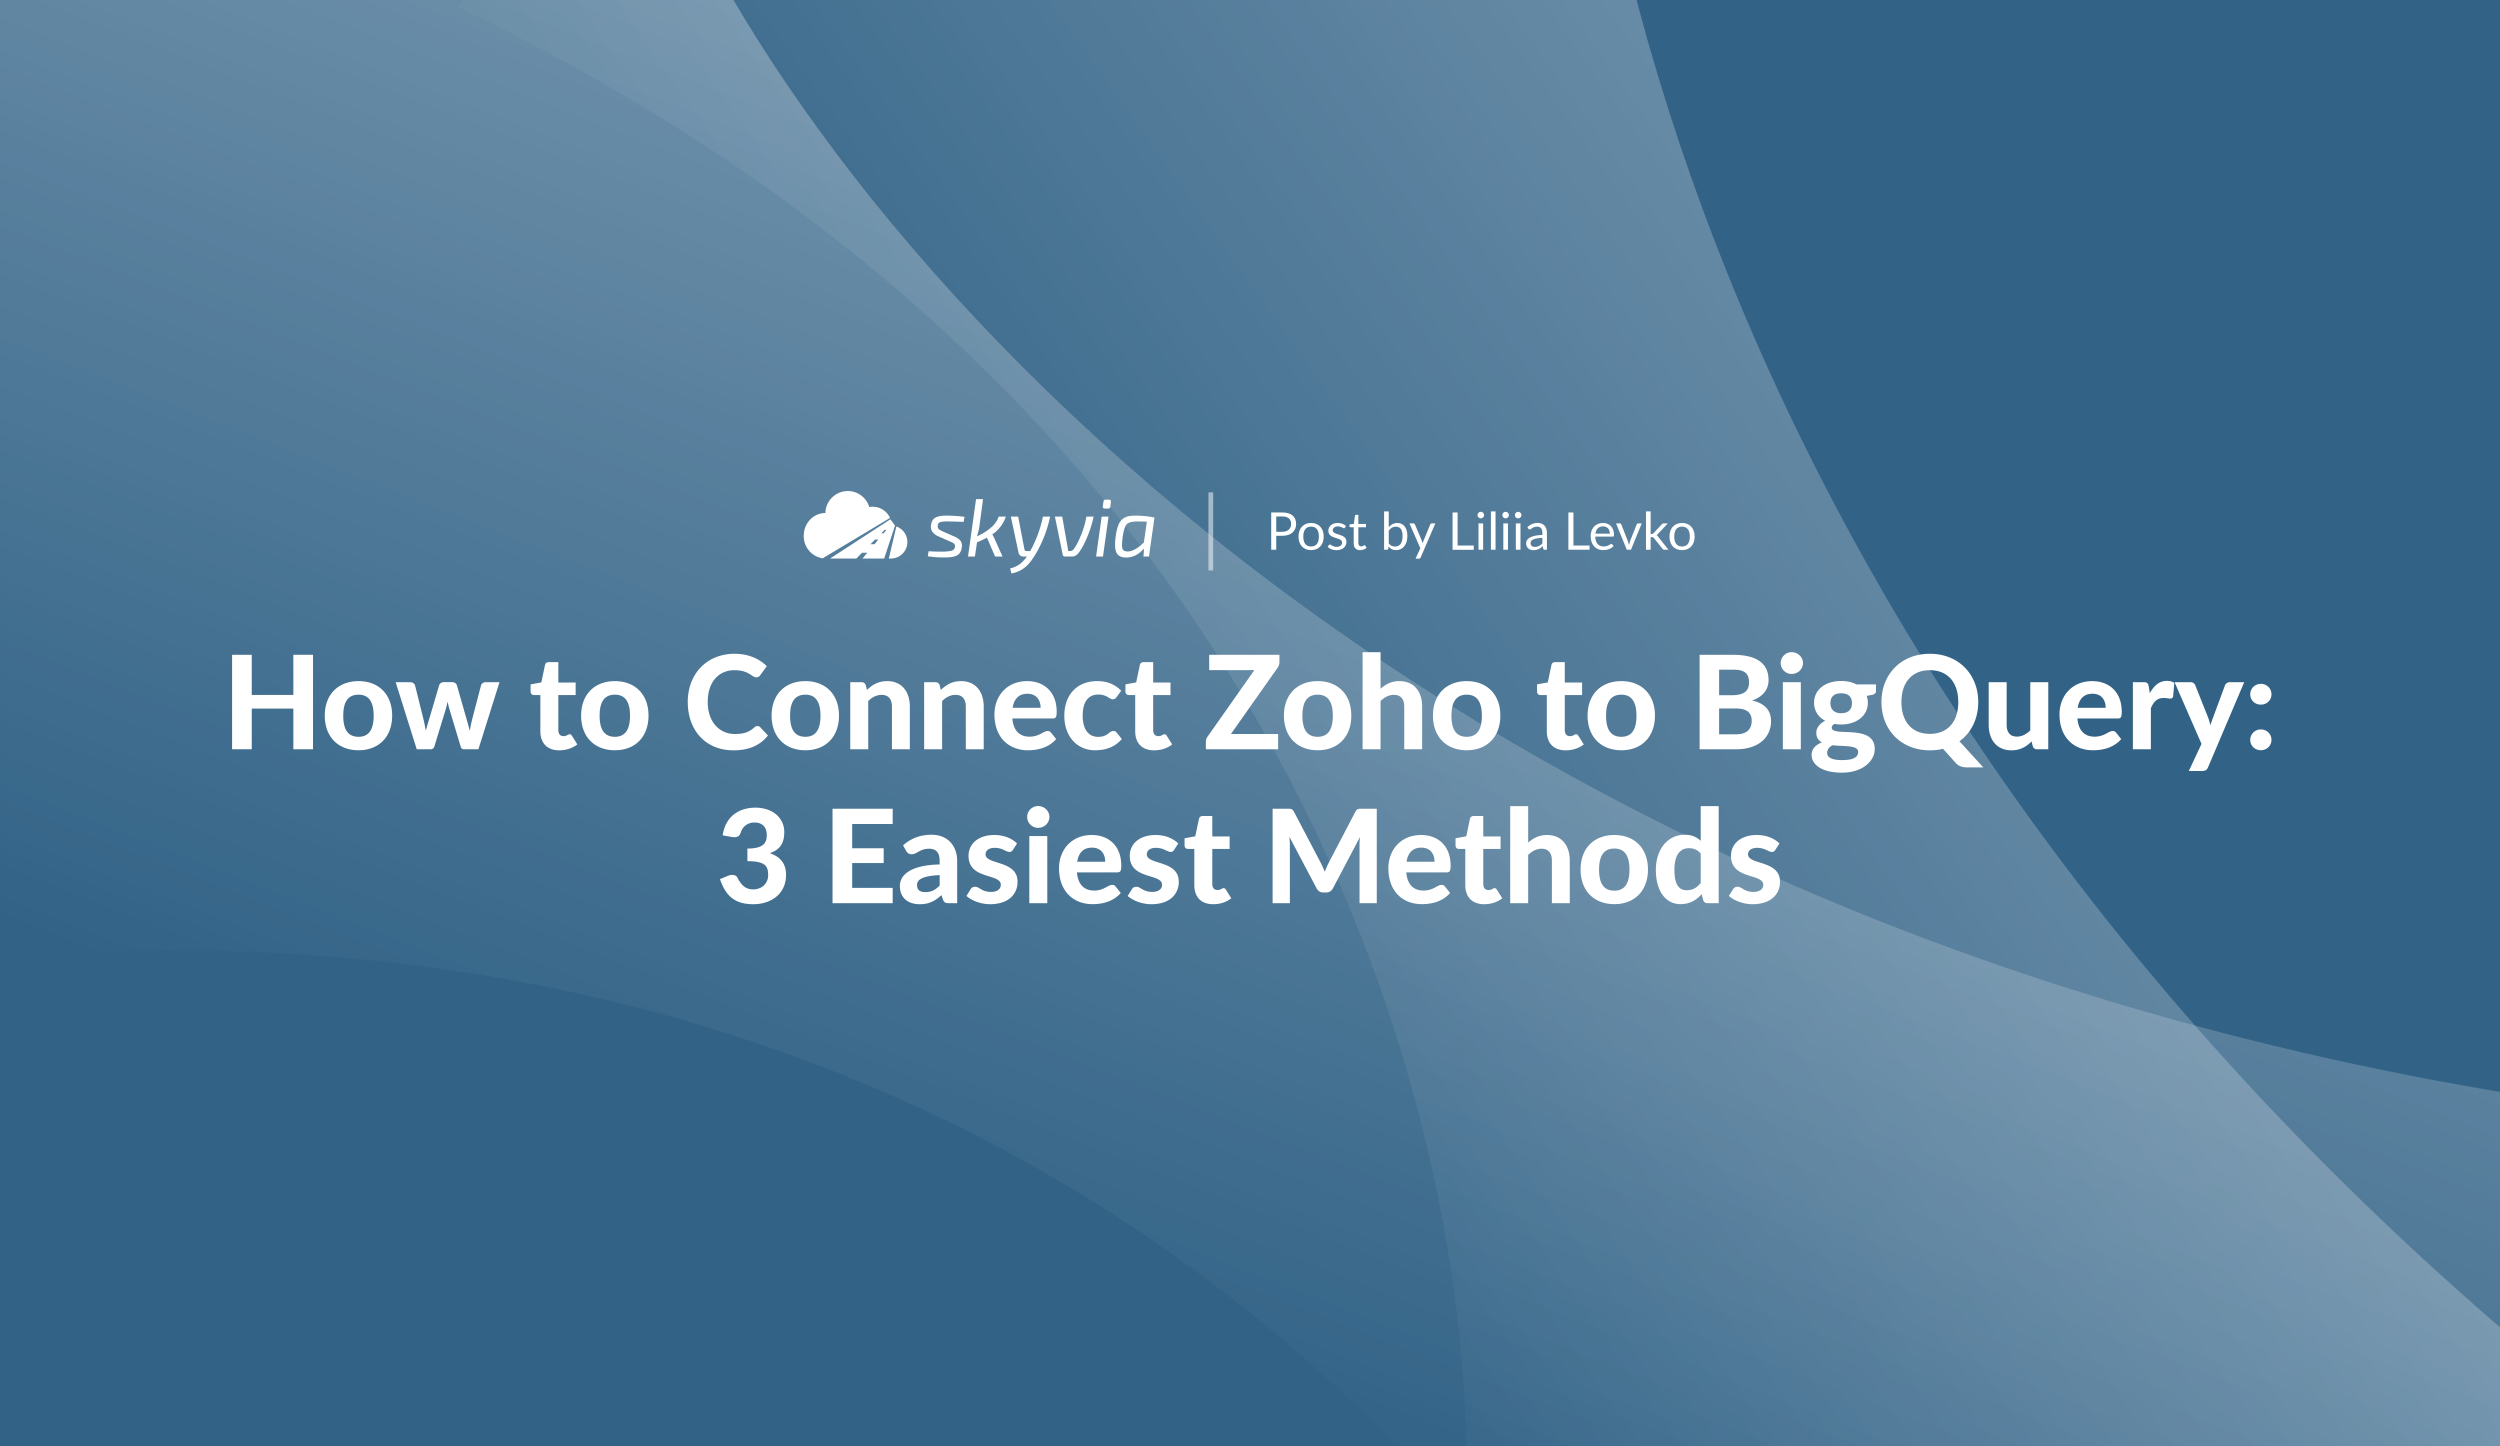
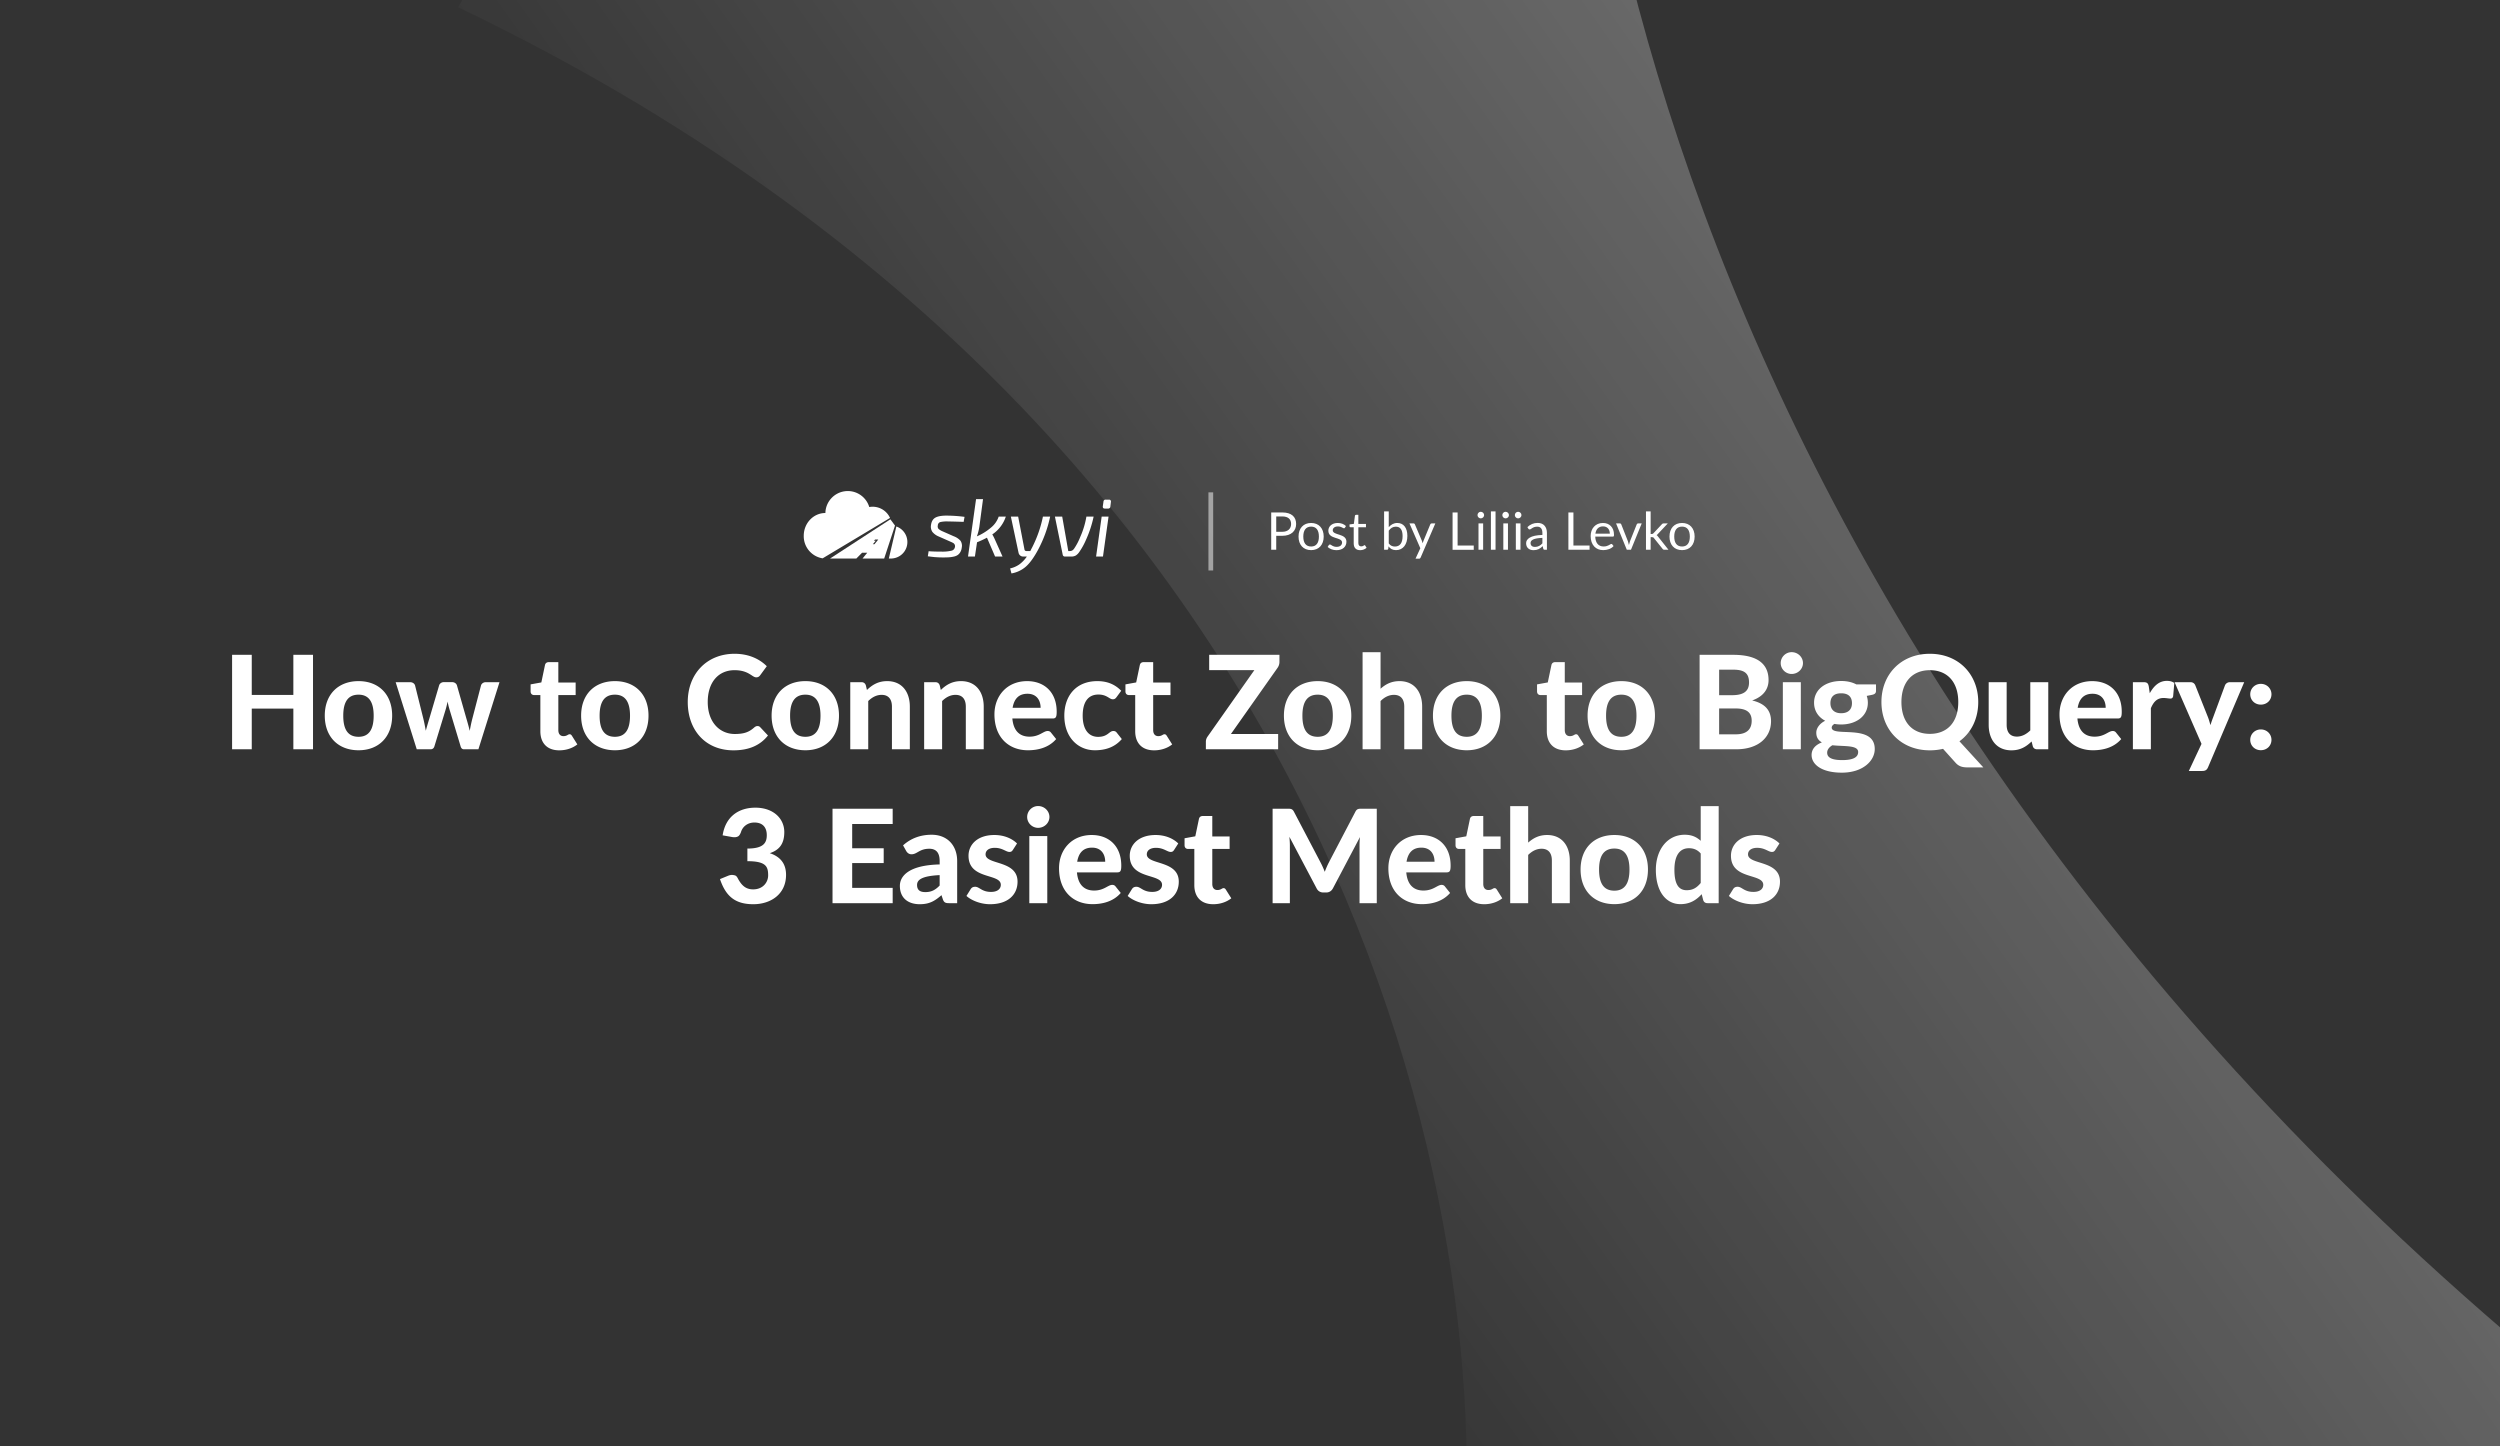
<svg xmlns="http://www.w3.org/2000/svg" width="2112" height="1222" fill="none">
  <rect width="100%" height="100%" fill="#333333" stroke="none" />
  <g clip-path="url(#how-to-connect-zoho-to-bigquery__a)">
-     <path fill="#326387" d="M0 0h2112v1222H0z" />
-     <path opacity=".7" d="M2301.15 947.726C1219.37 838.599 691.927 196.491 563.426-110.922H0v919.274c856.408-66.425 1295.88 472.488 1408.57 750.248h892.58V947.726Z" fill="url(#how-to-connect-zoho-to-bigquery__b)" />
    <path opacity=".7" d="M2310.16 1277.39C1427.87 641.996 1292.14-177.809 1334.57-508.287L846.625-790 386.988 6.115C1161.87 376.793 1273.01 1063.24 1231.72 1360.13l773 446.29 305.44-529.03Z" fill="url(#how-to-connect-zoho-to-bigquery__c)" />
    <path d="M247.824 553.195h16.61V633h-16.61v-34.375h-35.145V633h-16.61v-79.805h16.61v33.88h35.145v-33.88Zm55.089 22.22c16.995 0 28.38 11.165 28.38 29.15 0 18.04-11.385 29.26-28.38 29.26-17.105 0-28.545-11.22-28.545-29.26 0-17.985 11.44-29.15 28.545-29.15Zm0 47.025c8.635 0 12.76-5.995 12.76-17.82 0-11.715-4.125-17.765-12.76-17.765-8.855 0-12.925 6.05-12.925 17.765 0 11.825 4.07 17.82 12.925 17.82Zm107.51-46.145h11.55L404.153 633h-12.265c-1.265 0-2.31-.715-2.805-2.64l-9.24-30.69a64.55 64.55 0 0 1-1.705-6.985c-.495 2.365-1.045 4.73-1.76 7.095l-9.35 30.58c-.495 1.76-1.595 2.64-3.3 2.64h-11.66l-17.82-56.705h12.1c2.2 0 3.795 1.155 4.29 2.75l6.985 28.05c.88 3.575 1.485 6.93 2.09 10.23.88-3.3 1.87-6.655 2.97-10.23l8.305-28.16c.495-1.54 2.09-2.695 4.07-2.695h6.71c2.145 0 3.74 1.155 4.235 2.695l8.03 28.16c1.045 3.52 1.98 6.875 2.805 10.34.605-3.355 1.265-6.765 2.2-10.34l7.315-28.05c.495-1.595 2.09-2.75 4.07-2.75Zm62.023 57.585c-10.285 0-15.95-6.215-15.95-16.115v-30.58h-5.335c-1.595 0-2.915-1.045-2.915-3.08v-5.94l9.075-1.65 3.08-14.685c.385-1.65 1.54-2.475 3.355-2.475h7.92v17.27h14.63v10.56h-14.63v29.59c0 3.135 1.54 5.115 4.345 5.115 2.97 0 3.795-1.595 5.17-1.595.88 0 1.375.385 1.98 1.32l4.565 7.26c-4.18 3.3-9.625 5.005-15.29 5.005Zm47.03-58.465c16.995 0 28.38 11.165 28.38 29.15 0 18.04-11.385 29.26-28.38 29.26-17.105 0-28.545-11.22-28.545-29.26 0-17.985 11.44-29.15 28.545-29.15Zm0 47.025c8.635 0 12.76-5.995 12.76-17.82 0-11.715-4.125-17.765-12.76-17.765-8.855 0-12.925 6.05-12.925 17.765 0 11.825 4.07 17.82 12.925 17.82Zm120.445-9.075c.935 0 1.705.33 2.31.99l6.545 6.985c-6.435 8.195-15.895 12.54-29.095 12.54-23.87 0-38.665-17.215-38.665-40.81 0-23.87 16.17-40.755 39.6-40.755 11.77 0 20.955 4.29 27.17 10.505l-5.555 7.59c-.66.935-1.595 1.815-3.355 1.815-3.575 0-6.27-6.05-18.315-6.05-13.42 0-22.66 9.9-22.66 26.895 0 17.215 10.23 27.005 22.825 27.005 7.48 0 11.88-1.375 16.5-5.555.825-.66 1.65-1.155 2.695-1.155Zm40.473-37.95c16.995 0 28.38 11.165 28.38 29.15 0 18.04-11.385 29.26-28.38 29.26-17.105 0-28.545-11.22-28.545-29.26 0-17.985 11.44-29.15 28.545-29.15Zm0 47.025c8.635 0 12.76-5.995 12.76-17.82 0-11.715-4.125-17.765-12.76-17.765-8.855 0-12.925 6.05-12.925 17.765 0 11.825 4.07 17.82 12.925 17.82Zm51.056-43.505.935 3.96c4.565-4.4 9.625-7.48 17.105-7.48 12.375 0 19.14 8.965 19.14 21.56V633h-15.125v-36.025c0-6.325-2.97-9.955-8.69-9.955-4.235 0-7.975 1.925-11.33 5.225V633h-15.18v-56.705h9.35c1.925 0 3.19.88 3.795 2.64Zm62.412 0 .935 3.96c4.565-4.4 9.625-7.48 17.105-7.48 12.375 0 19.14 8.965 19.14 21.56V633h-15.125v-36.025c0-6.325-2.97-9.955-8.69-9.955-4.235 0-7.975 1.925-11.33 5.225V633h-15.18v-56.705h9.35c1.925 0 3.19.88 3.795 2.64Zm95.357 28.05h-33.99c.935 10.615 6.325 15.345 14.52 15.345 8.415 0 11.66-4.785 15.345-4.785 1.155 0 2.09.44 2.75 1.32l4.4 5.5c-6.49 7.535-15.95 9.46-23.87 9.46-15.785 0-28.27-10.45-28.27-30.36 0-15.4 10.45-28.05 27.61-28.05 14.575 0 24.97 9.405 24.97 25.85 0 4.565-.715 5.72-3.465 5.72Zm-33.77-9.02h23.65c0-6.325-3.355-11.88-11.11-11.88-7.26 0-11.275 4.235-12.54 11.88Zm91.755-14.41-3.96 5.39c-.88 1.155-1.595 1.815-3.19 1.815-2.915 0-4.895-4.015-12.1-4.015-9.075 0-13.31 6.82-13.31 17.82 0 11.605 4.95 17.93 13.035 17.93 8.36 0 9.185-4.95 12.925-4.95 1.155 0 2.09.44 2.75 1.32l4.345 5.5c-6.49 7.535-14.905 9.46-22.825 9.46-13.915 0-25.74-10.615-25.74-29.26 0-16.555 9.735-29.15 27.885-29.15 8.635 0 14.96 2.86 20.185 8.14Zm27.761 50.325c-10.285 0-15.95-6.215-15.95-16.115v-30.58h-5.335c-1.595 0-2.915-1.045-2.915-3.08v-5.94l9.075-1.65 3.08-14.685c.385-1.65 1.54-2.475 3.355-2.475h7.92v17.27h14.63v10.56h-14.63v29.59c0 3.135 1.54 5.115 4.345 5.115 2.97 0 3.795-1.595 5.17-1.595.88 0 1.375.385 1.98 1.32l4.565 7.26c-4.18 3.3-9.625 5.005-15.29 5.005Zm105.905-80.685v6.05c0 1.705-.55 3.465-1.6 4.95l-39.38 55.88h39.88V633h-61.05v-6.435c0-1.54.55-3.08 1.48-4.345l39.49-56.1h-38.17v-12.925h59.35Zm32.33 22.22c16.99 0 28.38 11.165 28.38 29.15 0 18.04-11.39 29.26-28.38 29.26-17.11 0-28.55-11.22-28.55-29.26 0-17.985 11.44-29.15 28.55-29.15Zm0 47.025c8.63 0 12.76-5.995 12.76-17.82 0-11.715-4.13-17.765-12.76-17.765-8.86 0-12.93 6.05-12.93 17.765 0 11.825 4.07 17.82 12.93 17.82Zm53.09-71.445v30.855c4.23-3.795 9.13-6.435 16-6.435 12.38 0 19.14 8.965 19.14 21.56V633h-15.12v-36.025c0-6.325-2.97-9.955-8.69-9.955-4.24 0-7.98 1.925-11.33 5.225V633h-15.18v-82.005h15.18Zm72.81 24.42c16.99 0 28.38 11.165 28.38 29.15 0 18.04-11.39 29.26-28.38 29.26-17.11 0-28.55-11.22-28.55-29.26 0-17.985 11.44-29.15 28.55-29.15Zm0 47.025c8.63 0 12.76-5.995 12.76-17.82 0-11.715-4.13-17.765-12.76-17.765-8.86 0-12.93 6.05-12.93 17.765 0 11.825 4.07 17.82 12.93 17.82Zm83.59 11.44c-10.29 0-15.95-6.215-15.95-16.115v-30.58h-5.34c-1.59 0-2.91-1.045-2.91-3.08v-5.94l9.07-1.65 3.08-14.685c.39-1.65 1.54-2.475 3.36-2.475h7.92v17.27h14.63v10.56h-14.63v29.59c0 3.135 1.54 5.115 4.34 5.115 2.97 0 3.8-1.595 5.17-1.595.88 0 1.38.385 1.98 1.32l4.57 7.26c-4.18 3.3-9.63 5.005-15.29 5.005Zm47.03-58.465c17 0 28.38 11.165 28.38 29.15 0 18.04-11.38 29.26-28.38 29.26-17.1 0-28.54-11.22-28.54-29.26 0-17.985 11.44-29.15 28.54-29.15Zm0 47.025c8.64 0 12.76-5.995 12.76-17.82 0-11.715-4.12-17.765-12.76-17.765-8.85 0-12.92 6.05-12.92 17.765 0 11.825 4.07 17.82 12.92 17.82Zm66.1-69.245h28.33c21.45 0 29.92 8.36 29.92 21.395 0 7.315-4.13 13.75-13.86 17.16 10.83 2.585 15.95 8.305 15.95 17.545 0 13.53-10.56 23.705-29.43 23.705h-30.91v-79.805Zm28.33 12.54h-11.83v21.56h10.84c9.24 0 14.41-2.915 14.41-10.725 0-7.975-4.18-10.835-13.42-10.835Zm-11.83 54.615h14.14c10.5 0 13.36-5.555 13.36-11.44 0-6.435-3.57-10.395-13.47-10.395h-14.03v21.835Zm70.82-60.17c0 5.06-4.34 9.185-9.57 9.185-5 0-9.24-4.125-9.24-9.185 0-5.115 4.24-9.24 9.24-9.24 5.23 0 9.57 4.125 9.57 9.24Zm-16.99 16.115h15.18V633h-15.18v-56.705Zm62.07 1.87h16.61v5.555c0 1.76-.94 2.75-3.19 3.245l-4.62.935c.6 1.815.93 3.74.93 5.775 0 11.22-9.79 18.37-22.55 18.37-2.03 0-3.9-.165-5.66-.495-1.54.935-2.31 1.98-2.31 3.135 0 8.415 36.35-3.63 36.35 18.095 0 10.065-10.17 19.965-27.77 19.965-17.44 0-25.58-7.15-25.58-14.905 0-5.06 3.25-8.525 8.69-10.67-2.86-1.595-4.73-4.07-4.73-8.25 0-3.355 2.42-7.535 7.54-10.01-5.78-3.08-9.41-8.36-9.41-15.235 0-11.33 9.85-18.37 22.88-18.37 4.84 0 9.13.935 12.82 2.86Zm-12.82 24.365c6.22 0 9.13-3.465 9.13-8.47 0-5.225-2.91-8.36-9.13-8.36-6.21 0-9.07 3.135-9.07 8.36 0 4.895 2.91 8.47 9.07 8.47Zm14.36 32.78c0-5.995-11.83-4.62-21.78-5.72-2.59 1.54-4.4 3.63-4.4 6.27 0 3.685 3.08 6.27 12.7 6.27 10.01 0 13.48-2.805 13.48-6.82Zm85.57-9.075 20.18 22.055h-13.58c-3.96 0-6.99-.825-9.63-3.63l-10.83-12.045a49.17 49.17 0 0 1-11.11 1.265c-24.48 0-40.92-17.49-40.92-40.81 0-23.265 16.44-40.755 40.92-40.755 24.47 0 40.86 17.6 40.86 40.755 0 14.025-5.83 25.905-15.89 33.165Zm-49.01-33.165c0 16.83 9.08 26.895 24.04 26.895 14.9 0 23.98-10.065 23.98-26.895 0-16.72-9.08-26.895-23.98-26.895-14.96 0-24.04 10.175-24.04 26.895Zm108.87-16.775h15.18V633h-9.35c-1.93 0-3.19-.88-3.74-2.64l-.99-3.96c-4.57 4.4-9.52 7.48-17.05 7.48-12.38 0-19.2-8.965-19.2-21.56v-36.025h15.18v36.025c0 6.325 2.92 9.955 8.64 9.955 4.23 0 7.97-1.98 11.33-5.225v-40.755Zm73.8 30.69H1755c.93 10.615 6.32 15.345 14.52 15.345 8.41 0 11.66-4.785 15.34-4.785 1.16 0 2.09.44 2.75 1.32l4.4 5.5c-6.49 7.535-15.95 9.46-23.87 9.46-15.78 0-28.27-10.45-28.27-30.36 0-15.4 10.45-28.05 27.61-28.05 14.58 0 24.97 9.405 24.97 25.85 0 4.565-.71 5.72-3.46 5.72Zm-33.77-9.02h23.65c0-6.325-3.36-11.88-11.11-11.88-7.26 0-11.28 4.235-12.54 11.88Zm60.07-17.985.82 5.665c3.58-6.435 8.14-10.45 14.47-10.45 2.58 0 4.67.605 6.27 1.815l-.99 11.22c-.39 1.485-1.1 1.925-2.42 1.925-1.16 0-3.69-.495-5.61-.495-5.56 0-8.47 3.245-10.78 8.635V633h-15.18v-56.705h8.96c3.08 0 3.96.99 4.46 3.685Zm68.47-3.685h12.15l-30.58 71.94c-.93 2.035-2.03 3.08-4.95 3.08h-11.27l10.72-22.88-22.77-52.14h13.31c2.42 0 3.63 1.265 4.24 2.75l10.78 27.115c.82 2.145 1.37 4.29 1.98 6.435.66-2.145 1.43-4.345 2.25-6.49l10.01-27.06c.61-1.595 2.31-2.75 4.13-2.75Zm17.24 10.23c0-4.895 3.9-8.8 8.96-8.8 5.06 0 8.97 3.905 8.97 8.8 0 5.005-3.91 8.745-8.97 8.745-5.06 0-8.96-3.74-8.96-8.745Zm0 38.5c0-4.895 3.9-8.8 8.96-8.8 5.06 0 8.97 3.905 8.97 8.8 0 5.005-3.91 8.745-8.97 8.745-5.06 0-8.96-3.74-8.96-8.745ZM618.463 707.12l-7.975-1.43c2.365-15.62 13.365-23.375 27.665-23.375 15.235 0 24.42 9.24 24.42 20.625 0 10.12-4.345 15.18-12.265 17.82 9.185 3.025 13.75 9.13 13.75 18.315 0 16.335-12.925 24.805-27.665 24.805-15.62 0-23.32-6.985-28.16-21.23l6.71-2.75c1.21-.495 2.365-.77 3.465-.77.495 0 1.265.11 2.255.33.99.22 1.815.99 2.475 2.255 2.915 5.555 6.325 9.625 13.09 9.625 8.47 0 12.705-6.16 12.705-11.77 0-7.315-1.54-12.045-17.545-12.045v-10.67c13.365 0 16.39-4.62 16.39-11.275 0-6.985-3.795-10.725-10.45-10.725-5.775 0-10.065 3.52-11.385 8.195-.715 1.815-1.485 3.025-2.42 3.52-.88.495-1.925.715-3.025.715-.605 0-1.32-.055-2.035-.165Zm135.672-11h-34.21v20.515h26.62v12.485h-26.62v20.955h34.21V763h-50.82v-79.805h50.82v12.925ZM765.604 719l-2.695-4.84c6.655-5.995 14.74-8.965 24.145-8.965 13.42 0 21.56 9.24 21.56 22.165V763h-6.93c-2.86 0-4.18-.55-5.115-3.135l-1.21-3.63c-5.72 5.005-10.285 7.645-18.37 7.645-9.955 0-16.775-5.335-16.775-15.51 0-8.36 7.645-17.49 33.605-18.095v-2.915c0-7.095-3.08-10.34-8.745-10.34-8.415 0-10.23 4.675-15.015 4.675-2.145 0-3.52-1.21-4.455-2.695Zm28.215 29.095v-8.8c-14.795.715-19.085 3.85-19.085 8.305 0 4.4 2.585 6.05 6.985 6.05 5.06 0 8.415-1.76 12.1-5.555Zm65.364-35.53-3.465 5.39c-.825 1.265-1.485 1.76-2.97 1.76-2.915 0-5.885-3.465-12.375-3.465-4.895 0-7.755 2.2-7.755 5.5 0 9.13 27.005 4.675 27.005 23.1 0 11-8.085 19.03-23.21 19.03-7.755 0-15.565-3.025-19.965-6.985l3.52-5.665c.825-1.32 1.925-2.09 3.85-2.09 3.63 0 5.555 4.345 13.365 4.345 5.94 0 8.305-2.915 8.305-5.995 0-9.9-27.28-4.07-27.28-24.53 0-9.35 7.425-17.545 21.835-17.545 8.085 0 14.905 2.915 19.14 7.15Zm27.377-22.385c0 5.06-4.345 9.185-9.57 9.185-5.005 0-9.24-4.125-9.24-9.185 0-5.115 4.235-9.24 9.24-9.24 5.225 0 9.57 4.125 9.57 9.24Zm-16.995 16.115h15.18V763h-15.18v-56.705Zm74.225 30.69H909.8c.935 10.615 6.325 15.345 14.52 15.345 8.415 0 11.66-4.785 15.345-4.785 1.155 0 2.09.44 2.75 1.32l4.4 5.5c-6.49 7.535-15.95 9.46-23.87 9.46-15.785 0-28.27-10.45-28.27-30.36 0-15.4 10.45-28.05 27.61-28.05 14.575 0 24.97 9.405 24.97 25.85 0 4.565-.715 5.72-3.465 5.72Zm-33.77-9.02h23.65c0-6.325-3.355-11.88-11.11-11.88-7.26 0-11.275 4.235-12.54 11.88Zm85.374-15.4-3.465 5.39c-.825 1.265-1.485 1.76-2.97 1.76-2.915 0-5.885-3.465-12.375-3.465-4.895 0-7.755 2.2-7.755 5.5 0 9.13 27.005 4.675 27.005 23.1 0 11-8.085 19.03-23.21 19.03-7.755 0-15.565-3.025-19.965-6.985l3.52-5.665c.825-1.32 1.925-2.09 3.85-2.09 3.63 0 5.555 4.345 13.365 4.345 5.94 0 8.305-2.915 8.305-5.995 0-9.9-27.28-4.07-27.28-24.53 0-9.35 7.425-17.545 21.835-17.545 8.085 0 14.905 2.915 19.14 7.15Zm29.526 51.315c-10.29 0-15.95-6.215-15.95-16.115v-30.58h-5.34c-1.59 0-2.91-1.045-2.91-3.08v-5.94l9.07-1.65 3.08-14.685c.39-1.65 1.54-2.475 3.36-2.475h7.92v17.27h14.63v10.56h-14.63v29.59c0 3.135 1.54 5.115 4.34 5.115 2.97 0 3.8-1.595 5.17-1.595.88 0 1.38.385 1.98 1.32l4.57 7.26c-4.18 3.3-9.63 5.005-15.29 5.005Zm125.64-80.685h12.54V763h-14.57v-49.005c0-2.035.11-4.455.38-6.875l-22.82 43.285c-1.27 2.365-3.19 3.575-5.78 3.575H1118c-2.58 0-4.62-1.21-5.77-3.575l-22.94-43.45c.22 2.585.39 5.005.39 7.04V763h-14.58v-79.805h12.54c2.86 0 4.18.11 5.5 2.585l22.33 42.57c1.38 2.585 2.59 5.28 3.69 8.14 1.1-2.915 2.31-5.72 3.68-8.305l22.17-42.405c1.32-2.53 2.69-2.585 5.55-2.585Zm71.45 53.79h-33.99c.94 10.615 6.33 15.345 14.52 15.345 8.42 0 11.66-4.785 15.35-4.785 1.15 0 2.09.44 2.75 1.32l4.4 5.5c-6.49 7.535-15.95 9.46-23.87 9.46-15.79 0-28.27-10.45-28.27-30.36 0-15.4 10.45-28.05 27.61-28.05 14.57 0 24.97 9.405 24.97 25.85 0 4.565-.72 5.72-3.47 5.72Zm-33.77-9.02h23.65c0-6.325-3.35-11.88-11.11-11.88-7.26 0-11.27 4.235-12.54 11.88Zm65.59 35.915c-10.28 0-15.95-6.215-15.95-16.115v-30.58h-5.33c-1.6 0-2.92-1.045-2.92-3.08v-5.94l9.08-1.65 3.08-14.685c.38-1.65 1.54-2.475 3.35-2.475h7.92v17.27h14.63v10.56h-14.63v29.59c0 3.135 1.54 5.115 4.35 5.115 2.97 0 3.79-1.595 5.17-1.595.88 0 1.37.385 1.98 1.32l4.56 7.26c-4.18 3.3-9.62 5.005-15.29 5.005Zm37.17-82.885v30.855c4.24-3.795 9.13-6.435 16.01-6.435 12.37 0 19.14 8.965 19.14 21.56V763h-15.13v-36.025c0-6.325-2.97-9.955-8.69-9.955-4.23 0-7.97 1.925-11.33 5.225V763h-15.18v-82.005H1291Zm72.81 24.42c17 0 28.38 11.165 28.38 29.15 0 18.04-11.38 29.26-28.38 29.26-17.1 0-28.54-11.22-28.54-29.26 0-17.985 11.44-29.15 28.54-29.15Zm0 47.025c8.64 0 12.76-5.995 12.76-17.82 0-11.715-4.12-17.765-12.76-17.765-8.85 0-12.92 6.05-12.92 17.765 0 11.825 4.07 17.82 12.92 17.82Zm72.95-71.445h15.18V763h-9.35c-1.93 0-3.19-.88-3.74-2.64l-1.27-4.95c-4.56 5.005-10.01 8.415-17.93 8.415-12.1 0-20.79-10.505-20.79-28.985 0-16.94 9.63-29.645 24.37-29.645 6.16 0 10.06 1.98 13.53 5.115v-29.315Zm0 64.955v-24.915c-2.86-3.3-6.22-4.455-9.96-4.455-7.31 0-12.26 5.445-12.26 18.26 0 12.65 3.96 17.215 10.34 17.215 5.33 0 8.63-2.2 11.88-6.105Zm66.52-33.385-3.46 5.39c-.83 1.265-1.49 1.76-2.97 1.76-2.92 0-5.89-3.465-12.38-3.465-4.89 0-7.75 2.2-7.75 5.5 0 9.13 27 4.675 27 23.1 0 11-8.08 19.03-23.21 19.03-7.75 0-15.56-3.025-19.96-6.985l3.52-5.665c.82-1.32 1.92-2.09 3.85-2.09 3.63 0 5.55 4.345 13.36 4.345 5.94 0 8.31-2.915 8.31-5.995 0-9.9-27.28-4.07-27.28-24.53 0-9.35 7.42-17.545 21.83-17.545 8.09 0 14.91 2.915 19.14 7.15ZM713.671 415.018c-9.237 1.257-16.182 9.053-16.378 18.372-10.1 0-18.289 8.61-18.289 19.23-.186 9.448 6.63 17.584 15.965 19.056l56.924-34.118a16.086 16.086 0 0 0-17.541-9.209c-2.669-8.931-11.445-14.588-20.681-13.331Zm136.046 21.414a28.965 28.965 0 0 1-11.429 15.032 37.965 37.965 0 0 1 2.008 3.88l6.651 14.824h-6.304l-6.858-15.933a87.24 87.24 0 0 1-8.382 3.879l-1.801 12.055h-5.818l6.788-48.491h5.888l-3.117 23.413a41.14 41.14 0 0 1-2.078 8.037 47.7 47.7 0 0 0 11.846-7.343 20.684 20.684 0 0 0 6.581-9.353h6.025Zm-47.339 20.919-9.421-4.156a13.299 13.299 0 0 1-5.298-3.879 7.95 7.95 0 0 1-1.144-5.75c.416-3.14 1.732-5.276 3.949-6.407 2.217-1.132 5.611-1.652 10.183-1.559 4.75.065 9.492.412 14.2 1.039l-.762 4.226c-5.679-.184-10.113-.299-13.3-.347a24.994 24.994 0 0 0-6.546.555 3.077 3.077 0 0 0-1.974 2.909 3.2 3.2 0 0 0 .624 2.84 12.746 12.746 0 0 0 3.463 2.078l9.421 4.157a14.16 14.16 0 0 1 5.68 3.81 7.67 7.67 0 0 1 1.04 5.749 9.666 9.666 0 0 1-1.178 3.741 8.08 8.08 0 0 1-2.113 2.424 8.854 8.854 0 0 1-3.256 1.386c-1.343.319-2.71.527-4.087.623-1.362.092-3.082.138-5.16.139-1.571 0-2.968-.035-4.191-.104-1.224-.07-2.136-.128-2.737-.173-.6-.047-1.558-.151-2.874-.312-1.316-.162-2.344-.288-3.083-.381l.693-4.295c2.77.232 6.373.348 10.806.346a33.577 33.577 0 0 0 8.728-.831 3.769 3.769 0 0 0 2.701-3.116 3.041 3.041 0 0 0-.277-2.079 3.364 3.364 0 0 0-1.107-1.212 20.972 20.972 0 0 0-2.218-1.074 14.993 14.993 0 0 1-.762-.347Zm84.782-20.919h-6.096a102.73 102.73 0 0 1-9.282 26.393c-.185.323-.427.786-.728 1.385l-.308.617a133.6 133.6 0 0 0-.349.7h-3.325a1.543 1.543 0 0 1-1.595-1.317l-5.334-27.778h-6.165l6.512 30.619a4.152 4.152 0 0 0 1.386 2.25 3.862 3.862 0 0 0 2.563.866h3.048a26.804 26.804 0 0 1-6.546 6.788 22.18 22.18 0 0 1-7.585 3.256l1.108 4.226a24.868 24.868 0 0 0 12.018-5.611c3.395-2.91 6.87-7.667 10.426-14.27a105.696 105.696 0 0 0 10.252-28.124Zm36.727 0a93.6 93.6 0 0 1-6.442 19.604 57.509 57.509 0 0 1-5.889 10.599 9.847 9.847 0 0 1-2.805 2.701 7.602 7.602 0 0 1-3.845.832h-5.195a1.81 1.81 0 0 1-1.94-1.595l-6.581-32.141h6.166l5.126 29.094h1.108a4.575 4.575 0 0 0 2.112-.416 5.563 5.563 0 0 0 1.698-1.592 50.654 50.654 0 0 0 5.197-9.907 71.108 71.108 0 0 0 5.194-17.179h6.096Zm2.085 33.735h5.817l4.711-33.735h-5.819l-4.709 33.735Zm10.874-48.075a1.648 1.648 0 0 1 1.352.554c.305.393.42.901.311 1.387l-.485 3.947a1.776 1.776 0 0 1-1.94 1.663h-2.7c-1.294 0-1.872-.647-1.732-1.94l.554-3.879a1.721 1.721 0 0 1 1.869-1.732h2.771Z" fill="#fff" />
-     <path fill-rule="evenodd" clip-rule="evenodd" d="M966.01 470.167h4.641l4.642-32.974a84.4 84.4 0 0 0-15.863-1.593 28.978 28.978 0 0 0-6.443.588 11.922 11.922 0 0 0-4.71 2.357 12.104 12.104 0 0 0-3.568 5.263 41.178 41.178 0 0 0-2.113 9.11c-.97 6.65-.762 11.326.623 14.028 1.385 2.701 4.11 4.052 8.174 4.052 5.68.002 10.691-2.538 15.032-7.62l-.415 6.789Zm.346-11.846 2.494-17.595c-3.325-.138-5.865-.207-7.62-.208-4.665 0-7.748.751-9.249 2.252-1.5 1.501-2.666 5.045-3.497 10.633-.693 5.08-.774 8.428-.242 10.044.529 1.617 1.972 2.426 4.329 2.425 4.018 0 8.613-2.517 13.785-7.551Z" fill="#fff" />
    <path d="M750.879 471.855h2.614v-.04a13.93 13.93 0 0 0 3.744-27.048l-6.358 27.088Z" fill="#fff" />
-     <path fill-rule="evenodd" clip-rule="evenodd" d="M732.655 466.94h-4.386l-4.842 4.915h-22.222l50.979-33.146 3.921 5.303-9.149 27.842h-18.3l3.999-4.914Zm2.735-7.204 3.877-3.934 2.701.001-3.203 3.933h-3.375Zm9.091-9.201h2.022l2.376-2.919h-1.522l-2.876 2.919Z" fill="#fff" />
+     <path fill-rule="evenodd" clip-rule="evenodd" d="M732.655 466.94h-4.386l-4.842 4.915h-22.222l50.979-33.146 3.921 5.303-9.149 27.842h-18.3l3.999-4.914Zm2.735-7.204 3.877-3.934 2.701.001-3.203 3.933h-3.375Zh2.022l2.376-2.919h-1.522l-2.876 2.919Z" fill="#fff" />
    <path opacity=".5" fill="#fff" d="M1020.89 415.943h4v66h-4z" />
    <path d="M1073.92 432.917h9.3c7.99 0 11.75 3.85 11.75 9.768 0 5.852-4.14 9.966-11.75 9.966h-5.06v11.792h-4.24v-31.526Zm4.24 16.346h5.06c4.86 0 7.5-2.706 7.5-6.578 0-4.026-2.46-6.402-7.5-6.402h-5.06v12.98Zm29.49-7.458c6.51 0 10.61 4.51 10.61 11.484 0 7.018-4.1 11.462-10.61 11.462-6.58 0-10.65-4.444-10.65-11.462 0-6.974 4.07-11.484 10.65-11.484Zm0 19.888c4.4 0 6.56-3.102 6.56-8.382 0-5.302-2.16-8.426-6.56-8.426-4.46 0-6.62 3.124-6.62 8.426 0 5.28 2.16 8.382 6.62 8.382Zm29.43-17.292-.88 1.43c-.17.33-.44.484-.81.484-.86 0-2.13-1.584-5.19-1.584-2.64 0-4.29 1.43-4.29 3.234 0 4.576 11.55 2.442 11.55 9.658 0 4.092-2.99 7.172-8.43 7.172-3.1 0-5.67-1.122-7.43-2.706l.92-1.496c.24-.374.53-.594 1.03-.594 1.08 0 2.12 1.98 5.68 1.98 3.08 0 4.55-1.694 4.55-3.674 0-4.906-11.59-2.354-11.59-10.032 0-3.432 2.88-6.468 7.92-6.468 2.93 0 5.28.99 6.97 2.596Zm12.02 20.394c-3.52 0-5.48-2.024-5.48-5.72v-13.64h-2.68c-.46 0-.84-.264-.84-.858v-1.562l3.65-.462.91-6.886c.08-.44.39-.748.9-.748h1.98v7.678h6.44v2.838h-6.44v13.376c0 1.87 1.01 2.772 2.44 2.772 1.65 0 2.35-1.056 2.82-1.056.19 0 .39.132.55.374l1.14 1.87c-1.34 1.254-3.37 2.024-5.39 2.024Zm24.12-32.758v13.332c1.87-2.178 4.18-3.564 7.26-3.564 5.24 0 8.47 4.136 8.47 10.912 0 7.216-3.65 12.034-9.59 12.034-2.92 0-4.84-1.144-6.33-3.168l-.2 2.024c-.11.55-.46.836-1.01.836h-2.53v-32.406h3.93Zm0 16.258v10.78c1.43 1.936 3.15 2.64 5.2 2.64 4.2 0 6.49-2.97 6.49-8.844 0-5.456-2.05-7.942-5.72-7.942-2.56 0-4.36 1.232-5.97 3.366Zm36.25-6.138h3.11l-12.43 28.864c-.27.594-.6.968-1.41.968h-2.91l4.07-8.844-9.19-20.988h3.39c.68 0 1.05.396 1.21.814l5.96 14.036c.24.616.44 1.254.59 1.936.2-.682.42-1.342.66-1.958l5.79-14.014c.17-.462.64-.814 1.16-.814Zm21.92 18.7h13.64v3.586h-17.89v-31.526h4.25v27.94Zm22.4-25.696c0 1.496-1.32 2.772-2.84 2.772-1.49 0-2.75-1.276-2.75-2.772 0-1.54 1.26-2.816 2.75-2.816 1.52 0 2.84 1.276 2.84 2.816Zm-4.75 6.996h3.92v22.286h-3.92v-22.286Zm10.48-10.12h3.92v32.406h-3.92v-32.406Zm15.24 3.124c0 1.496-1.32 2.772-2.84 2.772-1.49 0-2.75-1.276-2.75-2.772 0-1.54 1.26-2.816 2.75-2.816 1.52 0 2.84 1.276 2.84 2.816Zm-4.75 6.996h3.92v22.286h-3.92v-22.286Zm15.32-6.996c0 1.496-1.32 2.772-2.84 2.772-1.49 0-2.75-1.276-2.75-2.772 0-1.54 1.26-2.816 2.75-2.816 1.52 0 2.84 1.276 2.84 2.816Zm-4.75 6.996h3.92v22.286h-3.92v-22.286Zm10.48 4.4-.7-1.254c2.46-2.376 5.26-3.542 8.71-3.542 5.02 0 7.77 3.41 7.77 8.426v14.256h-1.74c-.77 0-1.12-.198-1.37-.924l-.44-2.112c-2.33 2.156-4.35 3.388-7.76 3.388-3.46 0-6.27-1.892-6.27-5.918 0-3.52 3.63-6.71 13.75-6.952v-1.738c0-3.454-1.52-5.258-4.4-5.258-3.85 0-5.04 2.354-6.38 2.354-.53 0-.9-.308-1.17-.726Zm11.95 12.474v-4.62c-7.24.242-9.99 1.848-9.99 4.29 0 2.376 1.63 3.344 3.67 3.344 2.71 0 4.56-1.144 6.32-3.014Zm26.22 1.826h13.64v3.586h-17.89v-31.526h4.25v27.94Zm32.82-.968 1.1 1.43c-1.93 2.354-5.54 3.432-8.73 3.432-6.16 0-10.63-4.224-10.63-11.902 0-6.248 3.94-11.044 10.41-11.044 5.35 0 9.31 3.63 9.31 9.966 0 1.232-.22 1.54-.95 1.54h-14.89c.17 5.61 2.86 8.36 7.08 8.36 3.92 0 5.57-2.156 6.56-2.156.33 0 .57.132.74.374Zm-14.25-9.02h12.19c0-3.63-2.12-6.182-5.7-6.182-3.76 0-5.96 2.31-6.49 6.182Zm36.08-8.712h3.06l-9.09 22.286h-3.52l-9.08-22.286h3.19c.64 0 1.05.374 1.21.814l5.65 14.344c.35 1.078.6 2.09.84 3.124.24-1.034.48-2.046.86-3.124l5.72-14.344c.17-.462.61-.814 1.16-.814Zm6.65-10.12h3.94v19.074h1.01c.6 0 .93-.11 1.37-.616l7.04-7.546c.41-.506.79-.792 1.56-.792h3.54l-8.21 8.734c-.39.506-.81.88-1.27 1.166.53.352.94.792 1.32 1.386l8.71 11h-3.5c-.68 0-1.14-.176-1.49-.77l-7.33-9.13c-.44-.616-.75-.748-1.63-.748h-1.12v10.648h-3.94v-32.406Zm30.49 9.768c6.52 0 10.61 4.51 10.61 11.484 0 7.018-4.09 11.462-10.61 11.462-6.57 0-10.64-4.444-10.64-11.462 0-6.974 4.07-11.484 10.64-11.484Zm0 19.888c4.4 0 6.56-3.102 6.56-8.382 0-5.302-2.16-8.426-6.56-8.426-4.46 0-6.62 3.124-6.62 8.426 0 5.28 2.16 8.382 6.62 8.382Z" fill="#fff" />
  </g>
  <defs>
    <linearGradient id="how-to-connect-zoho-to-bigquery__b" x1="1966.06" y1="-864.134" x2="1150.58" y2="1226.47" gradientUnits="userSpaceOnUse">
      <stop stop-color="#fff" />
      <stop offset="1" stop-color="#fff" stop-opacity="0" />
    </linearGradient>
    <linearGradient id="how-to-connect-zoho-to-bigquery__c" x1="2925.89" y1="-459.27" x2="948.931" y2="944.759" gradientUnits="userSpaceOnUse">
      <stop stop-color="#fff" />
      <stop offset="1" stop-color="#fff" stop-opacity="0" />
    </linearGradient>
    <clipPath id="how-to-connect-zoho-to-bigquery__a">
      <path fill="#fff" d="M0 0h2112v1222H0z" />
    </clipPath>
  </defs>
</svg>